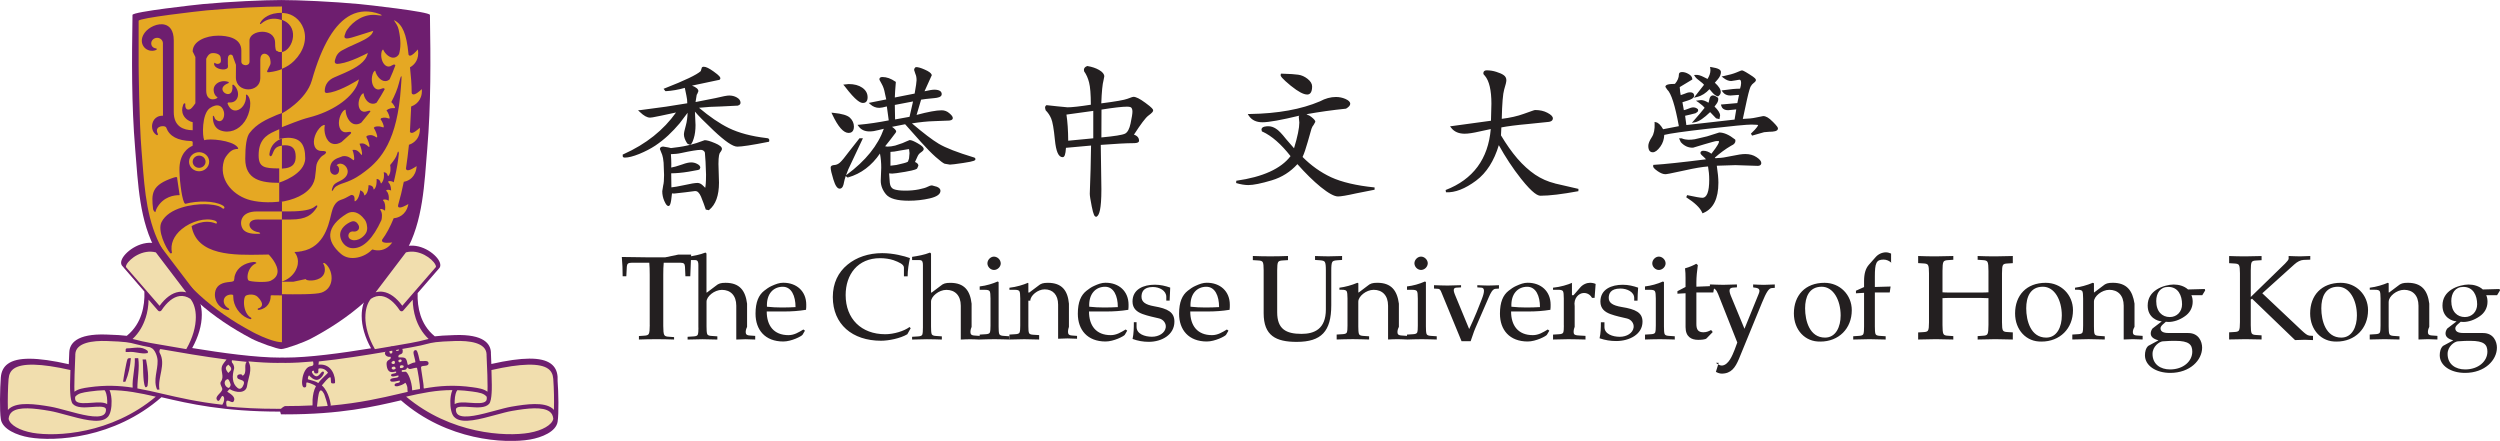
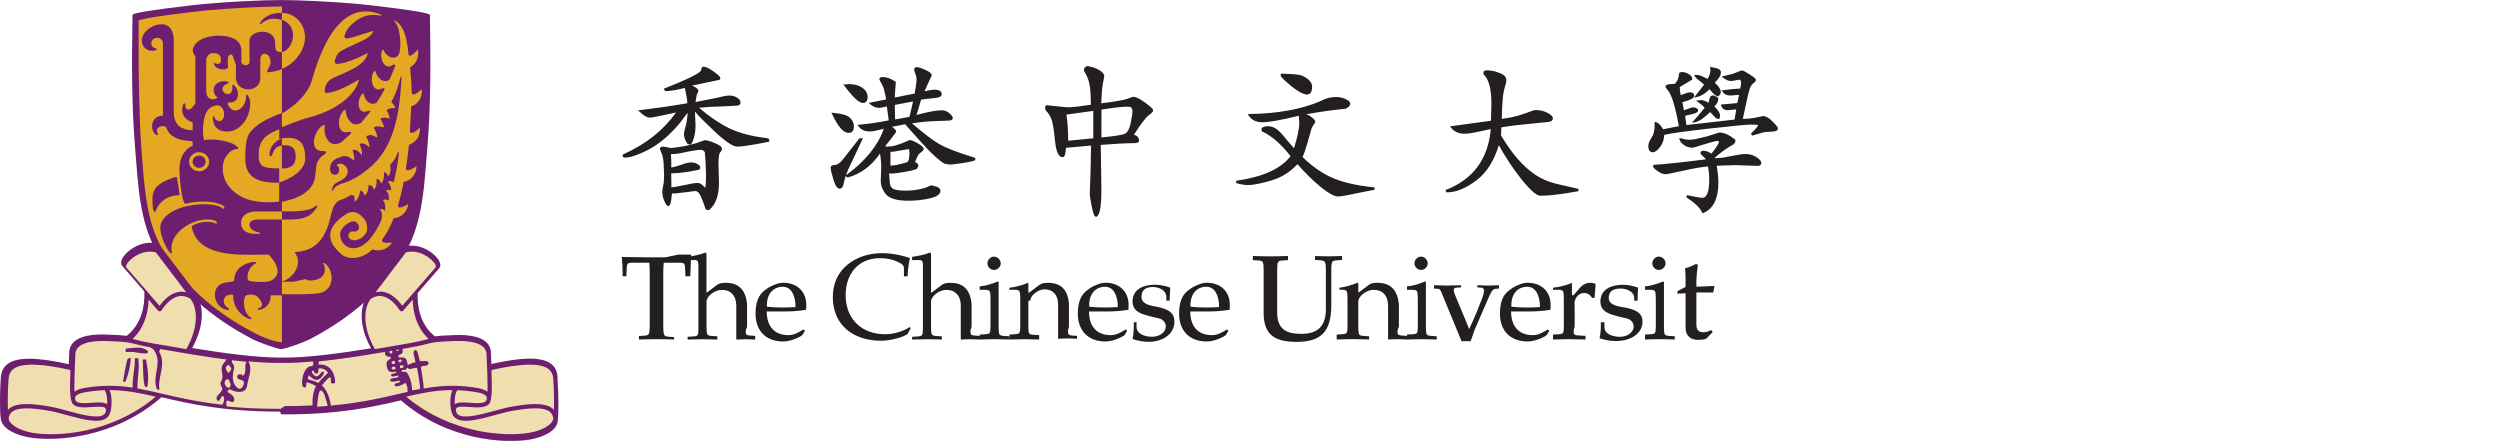
<svg xmlns="http://www.w3.org/2000/svg" id="Layer_2" viewBox="0 0 924.38 163.01">
  <g id="Layer_1-2">
    <path d="M284.31,51.4c-.18-.24-.51-.36-.98-.36-5.44-.64-10.11-1.87-13.83-3.68-3.48-1.7-7.2-4.27-11.04-7.51,2.67-.28,5.36-.44,8.04-.48l6.29-.31c.84-.24,1.02-.71,1.02-1.06,0-.81-.48-1.48-1.4-1.98-.83-.47-1.76-.7-2.79-.7-.78,0-2.43.31-5.05.95l-7.39,1.46.43-2.67s.25-.43.25-.43l.37-.92c0-.76-.79-1.43-2.36-2.05l9.68-2.05c.76,0,.8-.55.8-.66,0-.36-.2-.89-2.5-2.52-1.63-1.17-2.82-1.75-3.62-1.75-.12,0-.51,0-.72.29-.04.06-.32,1-.41,1.33-1.43,1.32-5.85,3.45-13.2,6.32l-.54.21.67.88h.23c2.21-.13,4.56-.53,6.95-1.22h0c.19.96.39,1.91.59,2.86.22.96.33,1.92.32,2.84h0s-7.9,1.26-7.9,1.26l-9.32,1.25-.98.07.7.67c1.44,1.39,2.67,2.06,3.76,2.06.29,0,1-.07,3.9-.69l5.68-1.21c-4.56,6.46-11.05,11.68-19.45,15.44l-.26.11v.58c0,.09.04.55.73.55,1.38,0,3.14-.45,5.4-1.36,2.2-.9,4.17-1.93,5.88-3.05,1.71-1.14,3.32-2.42,4.83-3.82,1.51-1.42,2.93-2.92,4.22-4.46l2.93-3.88c-.07,1.71-.26,3.29-.64,4.63-.5,1.76-.72,2.82-.72,3.36,0,.98.4,2.09,1.18,3.29l.04.07.16.1.15.1c.2.09.4.17.61.25.56,0,.98-.65,1.49-2.33.44-1.37.66-3.04.66-4.95l-.22-4.96c1.21,1.45,3.42,3.71,6.86,6.95,4.29,4.05,7.16,6.01,8.8,6.01s5.46-.57,11.47-1.77l.26-.05.07-.26c.03-.09.04-.18.04-.27,0-.16-.04-.32-.14-.45M264.27,52.89c-1.67-.71-2.89-1.06-3.71-1.06-.15.03-3.07,1.08-3.07,1.08-2.29.69-4.43,1.17-6.32,1.44l-3.07.4-1.05-.25-1.79-.3c-1.13,0-1.26.65-1.26.92.03.17.85,2.13.85,2.13.23.64.41,1.63.52,2.91l.17,4.56c0,1.77-.11,3.07-.33,3.87l-.34,2.11c0,1.23.25,2.45.74,3.57.61,1.37,1.04,1.9,1.54,1.9s.93-.44,1.32-4.67l.76.07,4.17-.47,3.59-.46c.5,0,.89.16,1.2.48.38.37.71.9,1,1.57l.99,2.54.79,2.27.23.03.88.19.16-.13c2.39-1.95,3.61-5.33,3.61-10.05l-.2-6.9c0-2.99.35-3.9.56-4.17.65-.85.73-1.2.73-1.43,0-.71-.82-1.38-2.66-2.16M260.76,69.45l-.68-.68c-.71-.75-1.44-1.13-2.16-1.13-.9,0-2.55.26-5.04.83-2.12.46-3.61.71-4.63.81l-.07-5.2c1.93-.01,4.07-.21,6.38-.59,3.92-.64,4-.74,4.14-.92-.04.04.24-.57.24-.57,0-.54-.39-1.02-1.18-1.41-.68-.36-1.42-.54-2.19-.54-.85,0-1.94.24-3.25.73l-2.51.8s-.98.23-1.62.37c.01-.42.03-.83.03-1.29,0-1.09-.06-2.34-.15-3.66,1.29-.03,2.59-.14,3.86-.43,3.56-.77,5.96-1.16,7.16-1.16.58,0,1,.2,1.35.62.14.16.2.37.21.58l.23,3.23.18,4.71c0,2.98-.17,4.28-.3,4.89M360.06,58.2c-6.05-1.83-10.39-3.52-12.94-5.03-2.38-1.42-5.74-3.99-9.93-7.55,2.83-.44,5.65-.77,8.34-.83l5.46-.21c1.09-.11,1.31-.56,1.31-.93,0-.49-.39-1.04-1.3-1.8-.77-.69-1.78-1.08-2.82-1.07-1.96,0-5.1.59-9.27,1.71l1.67-5.64,1.72-.25s3.16-.32,3.16-.32c1.18-.1,2.74-.36,2.74-1.46,0-.76-.48-1.66-2.75-1.66-.71,0-1.97.22-3.61.59l2.71-5.99-.07-.14c-.22-.62-1.04-1.22-2.57-1.89-1.43-.64-2.48-.93-3.17-.91h-.15s-.12.1-.12.1c-.39.33-.48.7-.48.95l.48,1.47c.29.59.43,1.38.43,2.34,0,.59-.24,2.29-.71,4.92-2.44.49-4.88.97-7.33,1.45l.12-2.41.26-3.36-.2-.11c-1.6-1.12-3.19-1.69-4.76-1.69-1.05,0-1.13.64-1.13.84,0,.15,0,.16.9,1.79.54.95.92,2.1,1.15,3.43l.49,2.22-6.48,1.29.66.58c.89.81,2.04,1.26,3.24,1.25.61,0,1.57-.2,2.8-.53l.7,5.16c-3.82.75-7.45,1.29-10.77,1.59l-.77.07.46.62c.88,1.2,2.22,1.81,3.98,1.81.99,0,2.11-.17,3.34-.51l1.95-.47c-2.15,6.12-6.74,11.86-13.77,17.03l-.21.15c.25-.72.52-1.42.81-2.13,0,0,5.43-11.54,5.43-11.54h-1.27s-3.77,4.8-3.77,4.8c-1.65,2.23-2.84,3.66-3.51,4.23-.62.52-1.26.8-1.87.84-.99.05-1.5.36-1.5.92,0,.82.32,2.26.99,4.41.73,2.37,1.46,3.43,2.37,3.43,1.16,0,1.45-1.68,1.54-2.23.13-.69.35-1.5.66-2.42l.73.54.2-.06c4.78-1.37,8.7-4.37,11.74-8.82.32,1.72.48,3.47.47,5.22l-.18,4.84c0,1.79.66,3.48,1.95,5.04,1.35,1.58,4.1,2.35,8.42,2.35,2.69,0,5.3-.29,7.75-.86,2.66-.63,3.96-1.55,3.96-2.82,0-.62-.44-1.12-1.32-1.48l-1.8-.5c-.49,0-1.08.19-1.74.55-.54.29-1.59.6-3.13.92-1.54.31-3.22.46-5,.46-1.91,0-3.35-.18-4.3-.55-.83-.35-1.31-1.11-1.44-2.34l-.26-3.49,1.14.08c.58,0,2.13-.21,4.75-.65,4.03-.7,4.32-1.07,4.49-1.27l.44-1.01c0-.74-.71-1.14-1.25-1.36l1.01-2.2c.25-.53.64-.99,1.13-1.31.78-.54,1.08-.9,1.08-1.27,0-.63-.7-1.28-2.21-2.13-1.43-.82-2.37-1.2-2.99-1.2-.18.03-2.61,1.12-2.61,1.12l-2.73.92c-1.02.26-2.01.39-2.91.39l-.81-.13,1.97-2.48c2.11-2.69,2.11-2.79,2.11-2.99,0-.36-.32-.84-1.53-1.72l4.84-.96,5.84,6.55c2.07,2.31,3.85,4.12,5.45,5.55,1.65,1.45,2.74,2.27,3.31,2.5.65.11,1.3.22,1.96.33.61,0,2.24-.21,4.99-.62,4.24-.64,4.44-.94,4.44-1.43,0-.2-.09-.47-.55-.62M313.55,65.44c.13-.1.24-.21.37-.31.03,0,.07-.02.11-.03h.01s-.49.35-.49.35ZM329.25,56.16c.79,0,1.9-.16,3.38-.47l3.31-.55c.13,0,.19.03.21.18,0,.03.14,1.31.14,1.31l-.17,1.95-.39,1.16s-.23.27-1.58.61l-2.66.64-2.24.28v-5.11h0ZM330.96,44.16c-.04-1.79-.07-3.57-.1-5.36l6.74-1.29-1.3,5.68-5.33.97M319.08,38.07c.65,0,1.72-.27,1.72-2.08,0-1.47-.67-2.67-2-3.58-1.27-.88-2.95-1.33-4.99-1.33l-2.01.21.52.6c4.21,5.55,5.88,6.18,6.75,6.18M313.79,49.15c.72,0,1.95-.3,1.95-2.33,0-1.25-.49-2.35-1.45-3.27-.93-.91-2.93-1.51-6.1-1.82l-.77-.07.33.68c2.16,4.58,4.14,6.81,6.04,6.81M423.39,37.94c-1.94-1.43-3.35-2.14-4.3-2.14-.17,0-.48.06-2.23.73-1.11.44-4.39,1.01-9.66,1.69.15-4.23.44-7.13.84-8.58l.27-1.38c0-.86-.63-1.64-1.94-2.4-1.18-.68-2.61-1.16-4.24-1.43l-.11-.02-.11.04c-.93.36-1.13.95-1.13,1.38l.07.54c.84,1.18,1.43,2.52,1.84,4.14.42,1.59.64,4.37.65,8.21-4.1.64-7.02.96-8.6.96l-3.82-.37-3.99-.43-.08.08c-.21.13-.44.39-.44.92l.22.9c.87.87,1.56,1.9,2.04,3.03.53,1.21.98,3.84,1.37,7.83.43,4.42,1.34,6.48,2.87,6.48.73,0,1.07-.98,1.23-3.46l9.28-.84-.17,8.71-.3,9.11c0,.72.23,2.23.71,4.63.65,3.27,1.06,3.87,1.63,3.87h.16l.27-.21c.66-.59,1.52-2.27,1.52-9.95l-.23-16.4c5.5-.42,9.52-.64,11.92-.64.72,0,2.24,0,2.24-.9,0-.8-.41-1.77-1.89-2.25,2.51-3.89,4.31-6.27,5.29-7,1.51-1.11,1.81-1.57,1.81-1.96,0-.36-.23-.89-3-2.9M418.72,41.32c0,.72-.23,2.18-.69,4.33-.42,2.02-1.11,3.29-2.05,3.77-.97.48-3.94.95-8.74,1.4l.04-10.3c4.46-.71,7.65-1.08,9.44-1.08,1.13,0,1.5.25,1.61.41.26.31.39.79.39,1.47M404.24,41.16v9.98l-9.27.89c-.02-3.75-.24-6.99-.65-9.66l9.92-1.37M477.42,31.81c2.62,2.11,4.56,3.14,5.93,3.14.83,0,1.81-.52,1.81-2.98,0-.99-.57-1.94-1.69-2.82-1.08-.85-2.24-1.37-3.47-1.53-1.14-.18-3.08-.3-5.92-.38h-.45s-.12.5-.12.5c0,.42.31,1.12,3.9,4.08M508.24,69.3c-6.69-.67-12.09-1.94-16.08-3.77-3.86-1.81-7.4-4.33-10.53-7.49.6-1.32,1.23-3.15,1.9-5.55l1.4-4.89c.22-.63.49-1.1.77-1.39l.65-1.16c0-.46-.43-.98-1.48-1.81-.58-.46-1.2-.71-1.81-1.01,4.62-.83,9.51-1.53,14.64-2.05,1.1-.66,1.55-1.23,1.55-1.8,0-.69-.59-1.28-1.8-1.81-1.09-.47-2.26-.71-3.48-.71-1.96,0-3.94.54-5.89,1.6-6.89,2.95-15.62,4.54-25.94,4.69h-.8s.45.68.45.68c1.07,1.58,2.75,2.38,4.99,2.38,2.37,0,6.98-.83,13.64-2.44-.05.15-.2.23-.2.4,0,.04.21,2.13.21,2.13,0,2.04-.67,5.28-1.96,9.52l-2.95-3.4c-1.59-2.03-2.81-3.29-3.75-3.85-.91-.59-1.84-.89-2.74-.89-.64,0-2.6,0-2.6,1.26l.19.72h.16c3.43,1.56,6.92,4.63,10.4,9.07-3.52,4.64-10.24,7.71-20.06,9.1l-.06.85c1.64.49,3.15.75,4.52.75,1.85,0,4.76-.59,8.64-1.75,3.77-1.12,6.95-3.17,9.5-5.99,2.98,3.37,5.89,6.23,8.62,8.46,2.92,2.35,5.02,3.49,6.4,3.49,1.06,0,3.27-.37,6.74-1.15l6.78-1.34v-.87ZM574.91,67.8c-2.55-.62-5.01-1.7-7.29-3.22-2.27-1.54-4.49-3.56-6.59-5.98-2.06-2.4-4.09-5.29-6.04-8.55l.14-2.94c2.31-.44,5.55-.87,9.81-1.25l7.78-.8c1.27-.21,1.46-.89,1.46-1.28,0-.7-.65-1.36-2.02-2.08-1.25-.67-2.77-1.02-4.52-1.02-.14,0-.4,0-4.21,1.41-2.3.85-5.06,1.46-8.15,1.85.12-5.58.42-9.25.89-10.83.55-1.77.81-2.86.81-3.43.02-.77-.36-1.49-1.01-1.91-.55-.41-1.46-.82-2.69-1.2-1.17-.38-2.39-.57-3.61-.57-.74,0-1.2.4-1.2,1.07,0,.34.2.65.58.96,1.58,1.86,2.4,5.34,2.4,10.29l-.16,6.32-15.13,2.07.46.6c1.11,1.42,2.78,2.13,4.96,2.13,1.28,0,3.13-.28,5.49-.83l4.14-.89c-.93,11.02-6.52,18.62-16.69,22.54l.14.84c3.33.16,7.07-1.29,11.14-4.32,3.85-2.88,6.65-7.32,8.39-13.11,2.42,4.37,5.16,8.56,8.22,12.42,4.48,5.63,6.27,6.28,7.22,6.28,3.23,0,7.92-.56,13.98-1.68l.02-.85-8.75-2.02ZM628.62,30.05c.7.5,1.16.92,1.45,1.3l-3.75,4.79,1.22-.3c1.73-.43,3.23-1.43,4.54-2.86l.92,1.06c.7.85,1.36,1.34,2.03,1.55l.2.07.18-.14c.56-.41.85-.92.85-1.49,0-1.01-.77-2.15-2.2-3.44l1.06-1.22c.79-.9,1.2-1.82,1.2-2.72s-1.07-1.44-3.44-1.81l-.59-.09.09.58c.04.22.05.44.05.66,0,1.02-.38,2.1-1.07,3.2l-1.51-.75c-1.04-.54-1.96-.79-2.74-.75l-.74.04.4.63c.3.45.89,1,1.83,1.67M625.55,45.42l1.22-.22c1.48-.3,3.32-1.58,5.55-3.75l2.22,2.31,1.24.28.05-.36.18-.95c0-.92-.73-2.03-2.07-3.33.23-.3.66-.88.66-.88.48-.61.73-1.23.73-1.84,0-.1-.01-.2-.03-.3l-.02-.18-.15-.12c-.75-.55-1.34-.8-1.8-.8s-1.1.28-1.33,1.64c-.11.62-.21.9-.3,1.07-1.01-.63-1.93-.99-2.74-.99l-1.88.24.96.63c1.09.78,1.82,1.44,2.25,2l-1.7,2.07-3.03,3.49ZM655.42,44.96c-1.33-1.38-2.46-2.04-3.48-2.04l-2.68.54c-1.25.29-2.92.45-4.85.51l1.55-7.2c.73-3.25,1.15-4.41,1.36-4.8.31-.56.68-.98,1.07-1.25.6-.45.86-.78.86-1.12s-.18-.76-2.4-2.13c-2.09-1.33-2.53-1.44-2.78-1.44-.13,0-.26,0-2.04.77-1.07.45-2.61.89-4.54,1.29l-.93.19.75.57c.95.74,1.9,1.11,2.81,1.11l1.6-.25,1.38-.24c.23,0,.68,0,.68,1.21,0,.63-.16,1.35-.39,2.1-1.53,0-3.58.18-6.11.56l-.72.1.43.59c.63.86,1.58,1.29,2.81,1.29l2.93-.23c.09.02.18.03.27.03l-.62,2.99-6.07.54.15.52c.21.72.83,1.57,2.52,1.57l1.9-.18s.63-.07,1.1-.12l-.62,3.77-17.83,2.02-.46-3.43,1.79-.41,2.08-.53.24-.17.23-.15c.31-.18.48-.45.48-.75,0-.12-.03-.24-.08-.36l-.05-.1-.09-.06c-.47-.38-1-.57-1.59-.57-.49,0-1.19.2-2.1.6-.7.28-1.08.37-1.38.43l-.52-2.93,2.03-.65c.99-.32,2.31-.85,2.31-1.79,0-.37-.15-1.23-1.52-1.23-.61,0-1.35.21-2.26.63l-1.2.41-.21-1.25-.15-1.72,4.66-2.81-.02-.27c-.06-.7-.54-1.3-1.43-1.79-.79-.46-1.57-.69-2.29-.69-1.11,0-1.22.59-1.22.84,0,1.24-.51,2.42-1.47,3.53-2.51.01-3.53.33-3.53,1.12l.67,1c1.48,1.34,2.94,5.91,4.31,13.52l-5.82,1.13c-.87-1.5-1.73-2.39-2.62-2.58l-.55-.12.03.56c.09,2.18-.26,3.89-1.04,5.07-.89,1.35-1.3,2.42-1.3,3.26,0,2.03,1.02,2.34,1.63,2.34.88,0,1.8-.69,2.84-2.12.91-1.25,1.36-2.72,1.43-4.31,2-.52,7.35-1.28,16.06-2.27,9.03-1.03,14.46-1.55,16.17-1.55l2.09.09c.13.03.26.05.39.08-.02.13-.21.89-2.66,3.18l.42.74,4.45-1.27s1.93-.16,1.93-.16c1.48,0,3.19-.14,3.19-1.22,0-.3-.15-.72-1.97-2.56M649.43,58.08c-1.13-.75-2.5-1.13-4.11-1.13-1.13,0-2.8.24-5.1.74-2.2.48-3.81.72-4.8.72-.04,0-1.03.09-1.03.09-.15,0-.25-.07-.34-.2,1.92-1.7,3.94-3.2,6.02-4.41,1.27-.52,1.6-1.22,1.6-1.79,0-.1,0-.22-.03-.31l-.03-.15-.11-.1c-2.13-1.69-4.08-2.55-5.81-2.55-.13.02-4.47,1.42-4.47,1.42l-4.59,1.08c-1.56.24-3.18.36-4.81-.33h-.99l.65,1.4c1.27,1.42,2.79,2.11,4.53,2.05.11-.02,8.33-2.58,8.69-2.45h.72c.12-.25.16.12.16.34,0,.25-.33,1.23-2.78,4.34-.93-.68-1.91-1.09-2.94-1.09s-1.11.57-1.11.82c0,.29.19.59,1.21,1.47.41.36.66.65.82.87-8.96,1.13-15.4,1.81-19.07,2.03l-.4.02-.06.49c0,.35.2.81,1.68,1.85,1.09.74,2.01,1.11,2.83,1.11.38,0,1.53-.15,7.09-1.39,3.85-.87,6.72-1.33,8.7-1.47.28,1.55.44,3.17.44,4.9,0,4.43-.85,6.68-2.56,6.68-.75,0-2.64-.34-5.61-.98l-.33.79c3.11,1.99,5.08,3.86,5.84,5.56l.18.38.39-.17c3.63-1.55,5.48-5.3,5.48-11.14,0-1.67-.21-3.8-.59-6.29l6.89-.22,8.22.27c1.21,0,1.34-.73,1.34-1.05,0-.68-.59-1.41-1.81-2.2M240.25,120.16c0,1.67-.09,2.81-.37,3.3-.24.43-.73.61-1.7.66l-1.94.13v1.29c2.19-.08,4.37-.13,6.56-.12,2.04,0,4.13.03,6.44.12v-.89l-1.93-.14c-.97-.04-1.46-.23-1.7-.67-.28-.49-.37-1.65-.37-3.35v-18.88c0-1.69.04-3.12.17-4.46h6.25c1.21,0,1.53.4,1.61,1.48l.16,3.52h1.8l.32-8h-4.8l-4.8,1h-6.46c-3.19,0-6.39-.13-9.58-.13.23,2.31.31,4.75.31,7.13h1.36l.18-3.52c.09-1.08.45-1.48,1.79-1.48h6.52c.12,1.32.16,2.73.16,4.4v18.6h0Z" fill="#231f20" fill-rule="evenodd" />
    <path d="M258.25,121.16c0,1.21-.05,2.1-.25,2.6-.19.4-.72.59-1.56.63l-2.2.14v1.02l5.5-.12,5.5.12v-1.19l-2.2-.15c-.82-.04-1.36-.24-1.55-.68-.2-.53-.25-1.51-.25-2.82v-9.19c0-1.89,2.87-4.34,5.69-4.34,3.14,0,5.31,2.03,5.31,5.86v12.51l3.45-.12,3.55.12v-1.35l-1.97-.14c-.75-.04-1.24-.22-1.43-.62-.18-.49-.22-1.38.39-2.58v-8.57c-.61-4.83-2.74-7.72-7.95-7.72-1.78,0-2.62.27-3.6,1.11l-3.29,2.48h-.17v-14.43l-.38-.35c-2.12.85-4.37,1.23-6.62,1.58v1.2h2.78c1.07,0,1.22.8,1.22,1.83v23.17h0ZM289.44,106.03c3.2,0,4.71,3.38,4.71,7.52-3.2.18-6.93.26-10.57-.14-.23-4.84,2.44-7.38,5.86-7.38M289.67,104.54c-1.52,0-2.8.49-4.36,1.2-.98.43-1.91,1.1-2.76,1.77-2.03,1.6-3.19,4.18-3.19,8.49,0,5.99,3.55,10.27,10.26,10.27,3.03,0,6.8-1.96,7.12-2.49l.89-1.51-.58-.44c-1.69,1.02-3.37,2.09-5.51,2.09-5.47,0-8.04-3.56-8.04-8.75h6.48c2.68,0,5.39-.18,8.05-.62.09-.62.09-1.25.09-1.87,0-5.02-3.6-8.13-8.44-8.13M336.72,121.36l-.4-.45c-2.05,1.52-5.82,2.67-9.02,2.67-8.8,0-14.62-5.68-14.62-14.48,0-7.55,4.4-13.64,12.75-13.64,1.65,0,3.56.26,4.98.75,2.04.76,3.82,1.52,3.82,2.76v3.2h1.37c0-2.31.4-4.67.85-6.75-2.14-.76-6.13-1.82-10.27-1.82-4.97,0-9.5,1.5-12.83,4.27-3.42,2.8-5.42,6.83-5.42,11.95,0,10.08,7.2,16.17,17.86,16.17,2.71,0,7.11-.85,9.69-2.4l1.24-2.21ZM341.25,121.16c0,1.21-.05,2.1-.24,2.6-.2.4-.74.59-1.56.63l-2.2.14v1.02l5.5-.12c2.17,0,3.95.08,5.5.12v-1.18l-2.19-.15c-.83-.04-1.37-.25-1.57-.68-.19-.54-.24-1.51-.24-2.83v-9.19c0-1.9,2.86-4.34,5.68-4.34,3.14,0,5.32,2.03,5.32,5.87v12.51c.99-.04,2.24-.12,3.46-.12s2.46.08,3.54.12v-1.35l-1.89-.14c-.76-.04-1.24-.22-1.42-.62-.18-.49-.22-1.38.31-2.58v-8.57c-.54-4.83-2.67-7.72-7.87-7.72-1.78,0-2.62.27-3.59,1.11l-3.29,2.48h-.25v-14.43l-.38-.35c-2.12.85-4.37,1.23-6.62,1.58v1.2h2.78c1.08,0,1.22.8,1.22,1.83v23.17h0ZM369.24,104.27l-.38-.18c-1.57.71-4.12,1.55-6.62,1.82v1.25h1.88c1.01,0,1.49.13,1.79.49.24.35.33,1.33.33,2.75v9.98c0,1.2-.05,2.09-.24,2.58-.18.4-.72.58-1.54.62l-2.22.14v1.82c1.59-.04,3.35-.12,5.5-.12s3.91.09,5.5.12v-1.2l-2.22-.15c-.81-.05-1.35-.24-1.54-.68-.2-.53-.24-1.49-.24-2.79v-16.45ZM367.54,94.88c-1.29,0-2.44,1.2-2.44,2.49s1.15,2.45,2.44,2.45,2.49-1.16,2.49-2.45c-.06-1.35-1.14-2.42-2.49-2.49" fill="#231f20" fill-rule="evenodd" />
    <path d="M380.96,111.16c0-1.81,2.68-4.17,5.31-4.17,2.94,0,4.97,1.95,4.97,5.64v12.62l3.45-.12,3.55.12v-1.05l-1.79-.14c-.75-.04-1.24-.22-1.42-.62-.18-.49-.23-1.37.21-2.58v-8.57c-.44-4.83-2.57-7.72-7.77-7.72-1.78,0-2.62.27-3.59,1.11l-3.3,2.48h-.34v-3.41l-.15-.18c-1.64.71-4.3,1.55-6.85,1.82v.76h1.86c1.02,0,1.51.13,1.8.49.25.35.34,1.33.34,2.75v9.98c0,1.2-.05,2.09-.25,2.58-.19.4-.73.58-1.56.62l-2.2.14v1.83l5.5-.12,5.5.12v-1.63l-2.19-.14c-.83-.04-1.36-.22-1.55-.62-.21-.49-.25-1.37-.25-2.58v-9.41h.72ZM408.61,106.03c3.2,0,4.71,3.38,4.71,7.52-3.2.18-6.93.26-10.58-.14-.22-4.84,2.45-7.38,5.86-7.38M408.84,104.54c-1.52,0-2.8.49-4.35,1.2-.98.43-1.92,1.1-2.76,1.77-2.04,1.6-3.2,4.18-3.2,8.49,0,5.99,3.56,10.27,10.26,10.27,3.02,0,6.8-1.96,7.11-2.49l.89-1.51-.57-.44c-1.7,1.02-3.38,2.09-5.52,2.09-5.46,0-8.04-3.56-8.04-8.75h6.49c2.67,0,5.37-.18,8.05-.62.09-.62.09-1.25.09-1.87,0-5.02-3.59-8.13-8.44-8.13M419.24,119.15c0,2.09-.04,4.22-.47,6.18,1.93.71,3.96,1.07,6,1.06,4.76,0,9.47-2.58,9.47-7.47,0-3.47-2.4-4.8-7.5-5.68-3.26-.58-4.67-1.61-4.67-3.52,0-1.51.56-3.6,4.2-3.6,2.44,0,4.97,1.34,4.97,3.64v1.38h1.23l.22-4.8c-1.71-.6-3.61-1.07-5.68-1.07-4.13,0-8.26,1.62-8.26,6.22,0,2.59,1.63,3.86,3.74,4.63,1.98.72,4.23,1.18,6.1,1.62,1.53.36,2.66,1.79,2.45,3.34-.29,2.05-2.53,3.43-5.11,3.43s-5.68-.99-5.68-3.62v-1.75h-1,0ZM446.05,106.03c3.21,0,4.71,3.38,4.71,7.52-3.2.18-6.93.26-10.57-.14-.22-4.84,2.45-7.38,5.86-7.38M446.28,104.54c-1.52,0-2.8.49-4.35,1.2-.98.43-1.91,1.1-2.76,1.77-2.04,1.6-3.2,4.18-3.2,8.49,0,5.99,3.55,10.27,10.26,10.27,3.03,0,6.8-1.96,7.11-2.49l.88-1.51-.57-.44c-1.69,1.02-3.37,2.09-5.51,2.09-5.46,0-8.04-3.56-8.04-8.75h6.49c2.67,0,5.37-.18,8.05-.62.09-.62.09-1.25.09-1.87,0-5.02-3.6-8.13-8.45-8.13M467.24,115.83c0,8.27,4.52,10.58,12.21,10.58,9.14,0,12.79-3.89,12.79-13.56v-12.82c0-1.6.08-2.69.38-3.16.26-.41.75-.55,1.77-.63l1.85-.13v-1.45l-5.09.12c-1.53,0-3.21-.08-4.91-.12v1.45l1.86.13c1.01.09,1.51.22,1.76.63.3.47.38,1.56.38,3.16v14.39c0,7.25-4.27,9.03-9,9.03-5.76,0-9-1.79-9-7.98v-15.52c0-1.54.08-2.59.36-3.04.25-.4.73-.56,1.7-.61l1.94-.12v-1.53c-2.14.08-4.29.13-6.44.13-2.17,0-4.26-.04-6.56-.13v1.53l1.94.12c.97.04,1.45.21,1.7.6.28.45.36,1.5.36,3.03v15.88ZM502.24,111.5c0-1.89,2.86-4.34,5.68-4.34,3.15,0,5.32,2.03,5.32,5.87v12.5c1-.04,2.25-.12,3.46-.12s2.46.09,3.54.12v-1.34l-2-.14c-.75-.04-1.24-.22-1.42-.62-.17-.49-.22-1.37.42-2.58v-8.57c-.64-4.83-2.78-7.72-7.97-7.72-1.78,0-2.62.27-3.6,1.11l-3.28,2.48h-.14v-3.41l-.35-.18c-2.21.93-4.54,1.55-6.65,1.82v.76h.85c1.03,0,1.51.13,1.8.49.24.35.34,1.33.34,2.75v9.98c0,1.2-.05,2.09-.25,2.58-.19.4-.73.58-1.56.62l-2.2.14v1.83c1.7-.04,3.63-.13,6-.13s4.31.1,6,.13v-1.18l-2.2-.15c-.83-.05-1.36-.25-1.55-.69-.19-.54-.25-1.51-.25-2.83v-9.19ZM527.24,104.27l-.38-.18c-2.11.93-4.34,1.55-6.62,1.82v1.25h1.88c1.01,0,1.5.13,1.78.49.25.35.34,1.33.34,2.75v9.98c0,1.2-.04,2.09-.24,2.58-.19.4-.73.58-1.55.62l-2.21.14v1.82c1.59-.04,3.34-.12,5.51-.12s3.91.09,5.49.12v-1.2l-2.22-.15c-.82-.05-1.35-.24-1.54-.68-.2-.53-.25-1.49-.25-2.8v-16.45ZM525.43,94.88c-1.29,0-2.45,1.2-2.45,2.49.05,1.33,1.12,2.4,2.45,2.45,1.34-.04,2.43-1.11,2.49-2.45,0-1.29-1.19-2.49-2.49-2.49M550.54,109.77c.59-1.34,1.32-2.89,2.38-2.98l1.32-.09v-1.25c-1.32.04-2.68.13-4,.13s-2.69-.09-4-.13v.81l1.4.09c1.33.03,1.42,1.33.21,4.39l-1.87,4.71c-.84,2.09-1.82,4.18-2.75,6.22l-5.29-12.79c-.75-1.87-.45-2.5.72-2.53l1.57-.09v-.81l-4.98.13c-1.67,0-3.35-.09-5.02-.13v1.25l1.46.09c.82.03,1.08.84,1.34,1.46l7.38,17.91h3.36c.6-1.51,1.03-3.21,1.75-4.84l5.02-11.55ZM564.7,106.03c3.2,0,4.71,3.38,4.71,7.52-3.2.18-6.93.26-10.57-.14-.22-4.84,2.45-7.38,5.86-7.38M564.93,104.54c-1.52,0-2.79.49-4.36,1.2-.98.43-1.92,1.1-2.76,1.77-2.05,1.6-3.2,4.18-3.2,8.49,0,5.99,3.55,10.27,10.27,10.27,3.02,0,6.79-1.96,7.1-2.49l.89-1.51-.58-.44c-1.69,1.02-3.37,2.09-5.52,2.09-5.47,0-8.04-3.56-8.04-8.75h6.48c2.67,0,5.38-.18,8.05-.62.09-.62.09-1.25.09-1.87,0-5.02-3.6-8.13-8.44-8.13M578.24,120.38c0,1.2-.04,2.09-.24,2.58-.19.4-.72.58-1.54.62l-2.22.14v1.82l5.63-.12c2.21,0,4.02.08,6.37.12v-1.35l-2.41-.14c-1.02-.04-1.69-.22-1.86-.62-.17-.49-.22-1.38.27-2.58v-7.63c-.49-2.84,1.46-4.89,3.41-4.89,1.61,0,2.53.98,3.02,1.82h.93l.39-5.15c-.35-.22-1.28-.44-2.04-.44-1.15,0-2.67.53-3.73,1.82l-2.4,2.77h-.59v-4.42l.1-.17c-1.64.71-4.31,1.55-7.1,1.82v.77h1.87c1.02,0,1.5.14,1.79.49.24.35.33,1.33.33,2.74v9.99ZM591.93,119.16c0,2-.05,4.05-.49,5.92,2.16.72,4.05,1.02,6.16,1.02,4.88,0,9.72-2.47,9.72-7.15,0-3.33-2.46-4.6-7.7-5.44-3.34-.56-4.79-1.54-4.79-3.37,0-1.45.57-3.45,4.31-3.45,2.52,0,5.11,1.28,5.11,3.49v.98h1.23c.04-1.7.08-3.28.22-4.8-1.72-.6-3.6-1.07-5.68-1.07-4.13,0-8.27,1.62-8.27,6.22,0,2.59,1.63,3.86,3.73,4.63,1.97.72,4.23,1.18,6.1,1.62,1.53.36,2.67,1.78,2.45,3.34-.28,2.05-2.53,3.43-5.11,3.43s-5.67-.99-5.67-3.62v-1.75h-1.32,0ZM615.24,104.27l-.38-.18c-2.11.93-4.35,1.55-6.62,1.82v1.25h1.88c1,0,1.49.13,1.77.49.25.35.35,1.33.35,2.75v9.98c0,1.2-.05,2.09-.24,2.58-.19.4-.72.58-1.54.62l-2.21.14v1.82c1.58-.04,3.34-.12,5.5-.12s3.92.09,5.5.12v-1.2l-2.21-.15c-.83-.05-1.35-.24-1.55-.68-.19-.53-.24-1.49-.24-2.8v-16.45ZM613.37,94.88c-1.29,0-2.44,1.2-2.44,2.49s1.15,2.45,2.44,2.45,2.49-1.16,2.49-2.45-1.21-2.49-2.49-2.49M623.24,108.43v12.52c0,3.6,2.15,4.71,4.66,4.71,1,0,2.67-.09,3.1-.54l2.29-2.35-.61-.75c-.67.35-1.58.84-2.82.84-2,0-2.62-1.02-2.62-3.07v-11.64h6.25l.43-2.41-6.68.27v-1.68c0-1.86.25-4.35.54-6.31l-.59-.49c-.83.49-2.39,1.2-4.15,1.69.15,1.2.19,2.35.19,3.51v3.38l-3,1.56v.93l3-.17Z" fill="#231f20" fill-rule="evenodd" />
-     <path d="M645.03,121.58l-5.11-12.36c-.94-2.4-.18-2.84,1.07-2.89l1.25-.09v-1.07l-4.99.14c-1.68,0-3.32-.09-5.01-.14v1.25l.78.09c.94.09,1.56.49,2.24,2.18l7.11,17.95-1,2.71c-.82,2.04-2.2,5.64-4.69,5.82-.6.04-1.68-.48-2.2-1.02h1l-1.02,3.34c.47.3,1.4.66,2.12.66,3.53,0,5.04-2.23,6.4-5.46l8.53-20.79c1.6-3.92,2.53-5.29,3.54-5.38l1.18-.09v-1.25l-4.01.14c-1.34,0-2.64-.09-3.99-.14v1.07l.48.09c1.59.14,2.27.63,1.59,2.27l-5.28,12.97ZM673.07,126.3c6.8,0,11.63-4.8,11.63-11.6,0-5.69-4.39-10.13-10.08-10.13-7.15,0-11.33,4.66-11.33,11.32,0,6.13,4.18,10.57,9.78,10.4M673.6,106.02c4.26,0,6.98,4.9,6.98,10.63,0,4.13-1.73,8.18-5.77,8.18-5.69,0-7.37-6.17-7.37-10.84,0-4.14,1.46-7.97,6.17-7.97M699.24,93.76c-.6-.25-1.28-.46-1.92-.46-1.47.02-2.86.68-3.82,1.79l-2.48,2.8c-1.23,1.4-1.78,3.32-1.78,6.12v2.13l-3,1.35v.96l3-.18v12.44c0,1.31-.05,2.26-.25,2.79-.19.44-.71.63-1.54.68l-2.22.15v1.21l6-.13,6,.13v-1.21l-2.22-.15c-.82-.05-1.35-.24-1.54-.68-.19-.53-.24-1.49-.24-2.8v-12.55h5.5l.32-2.21-5.82.17v-3.78c0-5.06.48-6.35,3.24-6.35,1.12,0,2.14.49,2.93,1.24l-.17-.26v-3.21ZM740.24,101.04c0-1.53.08-2.58.36-3.02.24-.4.73-.56,1.7-.6l1.94-.12v-2.64l-6.44.13c-2.17,0-4.26-.04-6.56-.13v1.39l1.94.13c.97.05,1.46.23,1.7.67.27.49.36,1.64.36,3.33v7.9c-.49.05-1.58.09-3.35.09h-10.3c-1.78,0-2.87-.03-3.35-.09v-7.9c0-1.68.08-2.84.36-3.33.25-.44.73-.62,1.7-.67l1.94-.13v-1.39l-6.44.13c-2.17,0-4.26-.04-6.56-.13v2.62l1.94.12c.97.04,1.46.21,1.7.61.29.45.37,1.49.37,3.03v18.13c0,1.53-.08,2.58-.37,3.03-.24.4-.72.56-1.7.6l-1.94.12v2.62l6.56-.13,6.44.13v-1.26l-1.94-.14c-.97-.04-1.45-.22-1.7-.66-.28-.49-.36-1.64-.36-3.33v-9.9c.48-.04,1.58-.1,3.35-.1h10.3l3.35.1v9.9c0,1.68-.09,2.84-.36,3.33-.24.44-.73.62-1.7.66l-1.94.14v1.26l6.56-.13,6.44.13v-2.64l-1.94-.12c-.96-.04-1.45-.2-1.7-.6-.28-.44-.36-1.49-.36-3.02v-18.11ZM754.84,126.3c6.8,0,11.65-4.8,11.65-11.6,0-5.69-4.4-10.13-10.08-10.13-7.15,0-11.33,4.66-11.33,11.32,0,6.13,4.18,10.57,9.77,10.4M755.38,106.02c4.27,0,6.98,4.9,6.98,10.63,0,4.13-1.73,8.18-5.78,8.18-5.68,0-7.38-6.17-7.38-10.84,0-4.14,1.47-7.97,6.18-7.97M774.24,111.5c0-1.89,2.86-4.34,5.69-4.34,3.14,0,5.31,2.03,5.31,5.87v12.5l3.45-.12,3.55.12v-1.34l-2.08-.14c-.75-.04-1.24-.22-1.42-.62-.18-.49-.23-1.37.5-2.58v-8.57c-.73-4.83-2.85-7.72-8.05-7.72-1.78,0-2.63.27-3.6,1.11l-3.29,2.48h-.06v-3.41l-.43-.18c-2.21.93-4.55,1.55-6.57,1.82v.76h.86c1.03,0,1.52.13,1.81.49.24.35.33,1.33.33,2.75v9.98c0,1.2-.04,2.09-.24,2.58-.2.4-.74.58-1.56.62l-2.2.14v1.83l6.01-.13,5.99.13v-1.19l-2.2-.15c-.82-.05-1.37-.24-1.56-.69-.2-.53-.24-1.51-.24-2.83v-9.19ZM814.29,109.16l1.08-1.78-.17-.52-6.18.17c-1.39-1.27-3.39-1.83-5.29-1.83-1.66,0-4.31.56-6.32,1.87-1.95,1.26-3.3,3.13-3.3,5.91,0,4.53,3.74,5.79,5.13,5.82v.09l-3.35,2.57c-.38.52-.65,1.18-.65,1.82,0,1.26.96,2.05,2.87,2.56l-3.79,2.05c-.91.82-1.22,2.21-1.22,3.47,0,3.87,4.1,6.52,9.35,6.52,7.35,0,11.79-4.74,11.79-9.35,0-2.17-1.22-5.39-5.13-5.39h-6.95c-1.31,0-3.31-.09-3.31-1.74,0-.96,1.39-1.83,1.99-2.43l.91.08c2,0,4.18-.74,6.08-2.09,1.74-1.17,2.92-3.04,2.92-5.39,0-.83-.13-1.66-.48-2.43h4,0ZM806.82,112.52c0,2.71-1.9,4.71-4.53,4.71-2.83,0-5.02-2-5.02-5.91,0-2.93,1.47-5.24,4.44-5.24,3.69,0,5.11,3.19,5.11,6.44M802.38,136.6c-3.55,0-6.48-1.91-6.48-5.73,0-2.8,2.49-4.52,3.73-4.66,2-.18,3.56-.18,4.71-.18,5.02,0,6.26,1.37,6.26,4,0,3.55-3.33,6.57-8.22,6.57M832.24,110.75l.46-.31,15.9,15.31,3.62-.12,3.02.12v-1.56l-1.33-.09c-.8-.08-1.64-.8-2.75-1.82l-14.67-13.84,11.82-10.65c1.11-1.02,2.32-1.64,3.47-1.69l2.45-.09v-1.35l-3.79.13c-1.37,0-2.7-.09-4.21-.13v1.03c0,.32-.64,1.1-1.33,1.79l-12.67,12.33v-9.87c0-1.53.09-2.58.36-3.02.25-.4.74-.56,1.69-.6l1.95-.12v-1.53l-5.94.12c-2.02,0-4.04-.04-6.06-.12v2.64l1.94.12c.97.04,1.46.21,1.69.6.28.45.37,1.49.37,3.02v18.09c0,1.53-.09,2.57-.37,3.02-.23.39-.73.56-1.69.6l-1.94.12v2.64l6.06-.11,5.94.11v-1.53l-1.95-.12c-.95-.04-1.44-.21-1.69-.6-.28-.45-.36-1.5-.36-3.03v-9.5ZM863.95,126.3c6.8,0,11.64-4.8,11.64-11.6,0-5.69-4.4-10.13-10.09-10.13-7.14,0-11.32,4.66-11.32,11.32,0,6.13,4.17,10.57,9.77,10.4M864.49,106.02c4.27,0,6.98,4.9,6.98,10.63,0,4.13-1.73,8.18-5.78,8.18-5.69,0-7.38-6.17-7.38-10.84,0-4.14,1.46-7.97,6.18-7.97M883.24,111.5c0-1.89,2.86-4.34,5.68-4.34,3.15,0,5.32,2.03,5.32,5.87v12.5l3.45-.12,3.55.12v-1.34l-1.97-.14c-.76-.04-1.25-.22-1.43-.62-.18-.49-.22-1.37.39-2.58v-8.57c-.61-4.83-2.74-7.72-7.95-7.72-1.77,0-2.62.27-3.6,1.11l-3.29,2.48h-.17v-3.41l-.33-.18c-1.63.71-4.3,1.55-6.67,1.82v.76h1.85c1.02,0,1.51.13,1.8.49.25.35.34,1.33.34,2.75v9.98c0,1.2-.05,2.09-.25,2.58-.19.4-.73.58-1.55.62l-2.2.14v1.83l5.51-.12,5.49.12v-1.18l-2.19-.15c-.83-.05-1.36-.24-1.55-.68-.21-.53-.26-1.5-.26-2.82v-9.2ZM923.29,109.16l1.09-1.78-.18-.52-6.17.17c-1.39-1.27-3.39-1.83-5.3-1.83-1.65,0-4.3.56-6.32,1.87-1.94,1.26-3.3,3.13-3.3,5.91,0,4.53,3.74,5.79,5.13,5.82v.09l-3.35,2.57c-.39.52-.65,1.18-.65,1.82,0,1.26.96,2.05,2.87,2.56l-3.79,2.05c-.92.82-1.22,2.21-1.22,3.47,0,3.87,4.08,6.52,9.35,6.52,7.35,0,11.79-4.74,11.79-9.35,0-2.17-1.22-5.39-5.13-5.39h-6.95c-1.31,0-3.31-.09-3.31-1.74,0-.96,1.39-1.83,2-2.43l.91.08c2,0,4.18-.74,6.08-2.09,1.75-1.17,2.92-3.04,2.92-5.39,0-.83-.12-1.66-.48-2.43h4,0ZM915.93,112.52c0,2.71-1.91,4.71-4.54,4.71-2.84,0-5.02-2-5.02-5.91,0-2.93,1.46-5.24,4.45-5.24,3.68,0,5.11,3.19,5.11,6.44M911.48,136.6c-3.55,0-6.48-1.91-6.48-5.73,0-2.8,2.49-4.52,3.74-4.66,1.99-.18,3.55-.18,4.71-.18,5.02,0,6.27,1.37,6.27,4,0,3.55-3.33,6.57-8.23,6.57" fill="#231f20" fill-rule="evenodd" />
    <path d="M103.97,129.07c1.48,0,8.32-2.44,11-3.86,14.32-7.55,26.83-17.8,34.98-31.96,6.54-11.39,6.95-25.42,8.03-38.18,1.38-16.49,1.26-33,.99-49.55-.02-1.19-23.69-3.8-26.12-4.02-9.59-.9-22.45-1.49-28.87-1.49s-19.27.6-28.87,1.49c-2.44.23-26.1,2.83-26.12,4.02-.26,16.55-.39,33.06.99,49.55,1.08,12.76,1.48,26.8,8.03,38.18,8.15,14.16,20.66,24.41,34.98,31.96,2.67,1.41,9.52,3.86,10.99,3.86" fill="#6e1e6f" />
    <path d="M136.24,68.33l.16.02c-.06,0-.1-.02-.16-.03h0ZM133.19,70.32c.11.03.2.08.28.12-.09-.04-.17-.09-.28-.13h0ZM151.96,40.22l.09-.87c.62-.2,3.35-1.27,3.87-4.66.08-.58.09-1.16.05-1.75l-.15.14c-.54.5-2.19,2.02-3.09,1.83-.23-.05-.4-.21-.51-.48,0-3.38-.27-6.07-.62-9.55.98-.53,3.04-2.03,3.03-5.23,0-.43-.06-.88-.14-1.37l-.17.19c-.53.61-1.96,2.21-2.8,2.11-.2-.02-.36-.14-.46-.36l-.05-.45c-.68-7.18-2.19-10.73-5.18-12.24,0,0-.19-.07-.19-.09,0,.05.16.28.3.49.44.64,1.17,1.7,1.45,2.95.48,2.14.66,3.86.66,5.27,0,1.63-.23,2.84-.49,3.81-.4.71-.96,1.15-1.68,1.32-1.65.39-3.54-1.41-4.16-2.87-.02-.04-.06-.09-.1-.09-.13,0-.36.39-.48.66-.53,1.92.12,4.33,1.45,5.26.65.5,1.56.49,2.2,0,.49-.32.85-.43,1.1-.36.14.04.23.13.29.31-.64,1.74-1.35,3.46-2.13,5.15-.45.39-.95.61-1.5.64-1.86.11-3.42-2.13-3.78-3.73-.02-.07-.04-.11-.08-.11-.13-.03-.45.34-.63.61-.94,1.9-.72,4.51.46,5.72.44.45,1.21.88,2.32.4.58-.25.97-.32,1.19-.19.11.05.18.15.2.32-.92,1.7-1.93,3.36-3,4.98-.41.26-.85.38-1.36.38-1.97-.01-3.27-2.24-3.42-3.78,0-.06-.02-.1-.06-.1-.13-.05-.53.31-.76.57-1.22,1.8-1.41,4.29-.39,5.55.56.7,1.43.9,2.44.54.62-.22,1.01-.27,1.17-.15.08.04.11.11.1.24l-3.37,4.12c-.78.51-1.57.7-2.39.57-2.09-.32-3.39-3.24-3.39-5.2,0-.09-.02-.15-.06-.17-.17-.07-.64.3-.9.54-1.58,1.95-2.01,5.02-.95,6.71.4.63,1.17,1.32,2.58,1.03.74-.15,1.18-.13,1.32.06.08.11.05.28-.07.5l-3.43,3.11c-.85.53-2.15,1.06-3.53.56-2.29-.8-3.12-4.41-2.68-6.64.02-.11,0-.17-.05-.21-.18-.11-.81.21-1.15.43-2.22,1.89-3.39,5.3-2.55,7.44.31.8,1.03,1.76,2.71,1.73.92,0,1.42.12,1.52.39.08.23-.12.53-.63.94-.46.26-1,.6-1.43,1.12-1.02,1.21-1.48,2.2-1.59,3.41l-.1,1.23-.35,2.9c-.18.9-.47,1.71-.86,2.39-2.14,3.81-7.12,5.8-12.36,6.54v-7.23s9.62-2.91,9.62-9.01c0-5.2-1.87-7.46-6.27-7.56-.91-.01-1.81.13-3.34.43v-3.97c3.81-1.42,7.35-3.02,11.05-3.97,8.49-2.16,15.32-6.85,17.71-11.86.33-.72.57-1.46.71-2.21-.45.3-6.13,3.89-10.37,4.8l-.58.09c-.57.11-1.17.23-1.47-.03-.15-.12-.22-.3-.22-.56,0-2.29,1.26-4.09,3.56-5.06l.23-.1c5.14-2.18,9.14-3.89,11.08-6.56.51-.7.87-1.5,1.06-2.35-.43.23-6.39,3.38-10.23,3.92l-.2.03c-.46.08-1.24.21-1.6-.18-.21-.23-.25-.6-.13-1.12.44-1.74,1.18-2.78,2.56-3.57,1.51-.86,3.13-1.59,4.7-2.28,2.66-1.18,5.03-2.25,6.22-3.65.06-.08.13-.16.18-.24.02-.02.03-.04.04-.06.21-.32.37-.67.46-1.04l-5.59,1.76-1.1.34c-1.6.51-3.26,1.03-3.79.5-.19-.19-.22-.51-.08-.96.28-.96.52-1.51.98-2.15,2.09-2.98,6.34-6.14,11.42-5.24.85.16,1.27.1,1.3,0,.02-.05-.13-.22-.79-.46-3.84-1.4-7.41-1.26-10.63.38-5.89,3.01-10.74,11.13-14.41,24.13-2.1,7.43-11.07,12.23-11.07,12.23v-16.49c1.69-.66,3.22-1.66,4.51-2.94,3.61-3.61,4.89-8.12,3.43-12.05-1.19-3.18-4.01-5.39-7.17-5.61-.27-.02-.52-.03-.76-.03v-2.41c-5.94,0-18.24.55-27.83,1.44-3.44.33-25.15,2.81-25.17,3.85v16.8s.2,20.61,1.05,30.9l.32,4.02c.87,11.27,1.78,22.92,7.37,32.67,7.07,12.37,18.34,22.7,33.48,30.73.94.5,5.29,2.73,8.91,3.51.01,0,.03,0,.05,0,.16.04.32.07.48.09.34.05.69.11,1.33.13v-17.76c4.72.08,12.56.14,14.64-.59,2.01-.7,3.3-2.23,3.64-4.33.39-2.43-.6-5.15-2.33-6.46-.24-.18-.58-.21-.67-.09-.07.08-.03.17.09.38.19.33.5.9.5,2.04,0,1.05-.37,1.93-1.09,2.6-1.95,1.83-5.94,1.58-5.98.85l-4.61,1h-4.47.16-.25c2.65-.62,4.52-2.54,5.33-4.01,2.03-3.68.32-6.12-.21-6.83-.1-.09-.16-.16-.16-.16h-.04s-.03-.04-.03-.04c.3,0,.6-.02.91-.03-.29.01-.57.04-.87.03.01.01.02.03.04.04,1.17,0,2.24-.13,3.22-.35-.72.15-1.49.23-2.31.27,9.58-.55,11.6-9.19,12.7-13.9l.19-.77c.34-1.4,1.22-3.86,3.34-4.52,1.34-.42,2.23-.93,2.88-1.31l.78-.41.29-.11c1.2.04,1.18,1.06,1.16,1.73,0,.28-.02.54.08.6.05.03.14,0,.28-.08,1.03-.64,1.55-2.56,1.69-3.67,0-.08,0-.17,0-.23h0s.01-.05.01-.05c1.31.47,1.43,1.24,1.5,1.65.02.12.03.21.07.23s.15-.05.34-.19c.96-.77,1.17-2.54,1.2-3.57v-.04c1.61.07,1.78.98,1.85,1.42.01.09.04.21.07.22,0,0,.06,0,.26-.21.84-.88.84-2.76.81-3.58,0-.04,0-.07-.01-.11h.03v-.03c1.06.08,1.3.86,1.45,1.33.04.16.1.32.16.33.02,0,.09-.01.25-.21.97-1.22.92-3.05.77-3.74-.01-.05-.03-.1-.05-.15h.01s0-.04,0-.04c1.09.05,1.33.74,1.47,1.15.05.14.09.27.14.28.04,0,.11-.03.28-.25.77-.97.71-2.84.5-3.84,1.43-1.66,2.33-3.07,2.58-4.11.2-.77.32-.88.41-.87.16.01.21.45.23.72-.23,2.52-.76,5.74-1.53,9.06,0,.02-.01.04-.02.06,0,.02-.01.05-.02.08l-.32,1.4s-.02.02-.03.04c-.48-.44-1.71-.59-1.98-.32-.13.13.02.33.15.48.53.54.81,1.55.85,2.46.02.13.03.26.04.39h-.03s0,.02,0,.02c-.58-.29-1.54-.35-1.74-.09-.1.12.04.32.18.45.63.63.83,1.94.73,2.92-.01.17-.03.32-.06.46-.03,0-.03.01-.03.04-.47-.45-1.7-.6-1.98-.32-.14.13.01.34.16.48.54.55.67,2.03.56,3.02-.01.18-.03.33-.04.47-.01,0-.02,0-.03-.02,0,.02,0,.04,0,.06-.55-.49-1.49-.76-1.71-.58-.09.08-.04.27.14.51.69,1,.47,2.86.26,3.56-3.13,6.82-6.62,10.31-10.36,10.38-3.05.07-4.68-2.61-4.88-4.53-.27-2.78,2.43-4.62,4.06-5.27,1.18-.48,1.92.18,2.18.48.96,1.13.83,1.9.56,2.36-.37.56-1.04.87-1.72.8-.89-.17-1.62.17-1.92.88-.29.69-.1,1.46.45,1.85.9.62,2.07.66,3.3.12,1.54-.68,2.86-2.15,3-3.37.26-1.07-.15-3.19-1-4.07-1.92-2.55-4.33-3.31-6.45-2.02-3.78,2.3-5.9,4.9-6.13,7.56-.2,2.42,1.13,4.89,3.98,7.34,3.39,2.91,8.86,1.12,11.3-1.45,0,0,.29-.21.34-.21,2.21.77,4.68.21,6.32-1.44.33-.33.65-.7.97-1.15l-.25.02c-.8.09-2.92.3-3.44-.38-.13-.18-.15-.41-.02-.71,1.55-2.08,2.97-4.72,4.25-7.89.66-.04,3.58-.41,4.94-3.58.21-.48.37-1.04.49-1.66l-.23.12c-.75.42-2.75,1.53-3.39,1.04-.22-.16-.26-.48-.13-.94.75-2.55,1.43-5.38,2.06-8.46.92-.14,3.69-.87,4.54-4.39.09-.43.17-.89.2-1.41l-.21.14c-.69.46-2.54,1.68-3.36,1.34-.21-.09-.34-.27-.38-.55.42-2.72.78-5.68,1.11-8.81.43-.13,4.05-1.29,4.05-5.83,0-.15-.01-.32-.02-.48l-.12.11c-.62.55-2.25,2.02-3.1,1.8-.21-.05-.36-.2-.45-.46l.37-7.28.06-1.14ZM104.24,7.33c2.81.99,4.34,3.3,4.1,6.24-.23,2.83-2.07,5.37-4.1,5.68V7.33ZM104.24,53.76c.33-.04.69-.06,1.09-.06,2.77,0,4,1.3,4,4.22,0,2.1-.63,4.23-5.09,4.43v-8.6ZM117.24,76.16v.38c-1.77,2.85-4,4.62-9.65,4.62h-3.35v-3h3.01c4.61,0,7.77-.6,9.11-1.74.62-.52.8-.5.88-.44.17.11.02.48,0,.55M148.34,30.86l-.1,1.37c-1.28,19.64-7.37,26.72-13.17,31.07l-.21.16c-1.82,1.36-3.9,2.91-7.69,4.18l-.12.04c-.72.23-2.89.93-3.47,1.92-.55.95-.72,1.03-.82.97-.24-.12.22-1.43.38-1.74.42-.8,1.14-1.25,2.51-1.89,2.6-1.22,2.94-2.77,2.91-3.59-.04-1.16-.84-2.27-1.94-2.68-.84-.33-1.67-.15-2.18.45.22.1.82.36.93,1.33.13,1.47-.65,2.09-1.34,2.17-.83.1-1.79-.47-1.95-1.59-.29-2.08.8-3.42,1.5-3.88.85-.57,1.38-.76,2.01-.97l1.09-.41c1.73-.3,2.93.65,3.58,1.15.24.19.44.35.53.32l.09-.1c.25-.51-.1-2.53-.53-3.61l.03-.1h.06c1.58-.23,2.4.85,2.89,1.48.16.22.32.42.39.39.04-.01.06-.05.1-.13.2-.61-.35-2.82-.84-3.87l-.05-.09h0s0-.04-.01-.05c1.61-.48,2.6.42,3.14.9.2.18.37.33.44.3l.08-.12c.16-.59-.56-2.67-1.17-3.68l.32-.35c1.55-.61,2.55.01,3.15.39.23.14.41.24.49.2l.08-.13c.14-.58-.63-2.47-1.24-3.37,0,0,.3-.38.32-.39,1.25-.41,2.2-.1,2.78.08.24.08.43.15.51.1.03-.02.07-.07.08-.15.07-.55-.66-2.24-1.22-2.87,0,0,.26-.37.29-.38,1.15-.4,2.04-.12,2.57.07l.46.09s.07-.1.07-.22c0-.68-.71-2.34-1.14-2.75h-.01s-.02-.04-.04-.04c1.12-.94,2.17-.87,2.74-.85l.42-.03s.04-.06.03-.12c-.02-.44-.83-1.63-1.4-2.09,1.34-2.5,2.29-4.83,2.82-6.94.68-2.66.79-2.64.88-2.63.15.03.13.57-.02,2.63M132.97,53.23c.08-.02.16-.04.23-.05-.08,0-.16.01-.23.04h0ZM142.93,40.89c.15-.13.31-.23.46-.32-.16.09-.32.19-.47.31h.01M143.08,73.9c.06.04.11.09.16.15v-.03s-.1-.07-.16-.11M136.03,19.49l-.41.21.39-.18s0-.02.01-.03M138.24,11.16v.15s-.06.02-.16.05c.07-.01.12-.02.16-.03M132.74,29.26l-.43.26c.2-.11.34-.2.41-.23,0,0,0-.03.01-.03M105.4,103.71c-.45.18-.92.35-1.43.45h.17c.43-.12.85-.27,1.26-.45M142.18,63.67c-.12-.04-.25-.08-.41-.1.16.05.29.07.41.1M142.07,77.56c.06.06.12.11.17.16v-.03c-.05-.05-.11-.09-.17-.14M144.07,70.18c.07.04.12.07.18.11v-.02c-.05-.02-.11-.05-.18-.08M145.2,67.09c.06.04.11.08.15.14-.05-.05-.09-.09-.15-.14M139.24,66.16v-.07c.06,0,.13.02.19.03-.06-.02-.12-.04-.19-.04" fill="#e5a823" />
    <path d="M102.19,18.79c-.52-.52-.47-2.89-.47-2.92,0-3.05-2.55-4.13-4.73-4.13-2.34,0-4.75,1.23-4.75,3.28l.02,7.7c0,.46-.15.82-.44,1.06-.28.22-.63.34-.99.33-.79,0-1.59-.48-1.59-1.3v-4.11c0-4.79-5.36-5.51-8.56-5.51-4.58,0-9.44,2.05-9.44,5.83l1,2.06v17.11s-1.2,1.77-1.78,2.1c-.5.28-1.01.31-1.37.08-.32-.2-.67-.69-.57-1.87.01-.16-.06-.28-.18-.3-.16-.04-.42.09-.6.55-.55,1.42-.51,2.73.1,3.89.78,1.49,2.34,2.34,3.41,2.55v2.96h-.13c-3.11-.05-6.87-1.22-6.87-6.71V15c0-4.04-1.73-5.4-3.18-5.84-2.67-.8-6.16.94-7.63,3.02-1.54,2.18-1.09,4.14-.15,5.26,1.06,1.26,2.83,1.69,4.41,1.05.03-.02.31-.2.29-.38-.02-.12-.14-.19-.36-.22-1.06-.16-1.71-.86-1.71-1.87,0-1.11,1-2.04,2.19-2.04s2.13.92,2.13,2.04v4.02l.02,22.75c-3.18-.06-4.05,2.46-4.05,3.93,0,2.33,1.69,3.2,1.76,3.24.07.05.24.03.35-.06.08-.07.14-.23,0-.51-.4-.77-.42-1.44-.05-1.94.48-.65,1.51-.89,2.28-.78.49.07.82.26.92.52,1.17,3.2,4.21,4.83,9.29,4.97.11,0,.3.11.49.28l-.02,1.45c-1.57.65-5.03,2.85-4.88,9.16.11,4.83,1.09,11.56,2.04,12.23.08.06.16.08.25.06,4.23-1.14,10.51-1.21,13.69.62.44.25.68.55.65.84-.01.16-.11.29-.26.34-.16.06-.33.01-.46-.12-1.39-1.34-5.31-1.5-6.48-1.52-4.4-.07-13.42,1.24-16.08,6.68-1.52,3.12,1.56,9.41,3.22,11.4.1.13.32.13.48.06.13-.05.2-.15.17-.25-.64-3.12.64-6.19,3.6-8.65,3.6-2.99,8.87-4.36,12.24-3.19.45.17.75.44.79.73.02.14-.02.27-.11.34-.09.06-.19.06-.32.01-4.39-1.83-8.89.95-8.93.98,1.91,11.02,15.8,10.75,25.94,10.55l2.56-.05s3.76,3.7,3.25,6.79c-.21,1.24-1.07,2.24-2.57,2.95-1.5.72-7.49.35-8.11-.14-.33-.27-.47-1.05-.34-1.99.2-1.47,1.09-3.47,2.95-4.27.2-.05.3-.13.28-.24-.05-.22-.68-.39-1.1-.35-3.42.43-5.89,2.14-6.76,4.7-.19.57-.28.84-.29,1.45-.09,1.07-.34,1.1-1.78,1.25l-.77.09c-2.71.33-4.25,1.61-4.58,3.8-.25,1.73.29,3.47,1.49,4.8,1,1.1,2.28,1.69,3.54,1.65.07,0,.2-.06.22-.18.03-.1,0-.27-.32-.44-1.52-.87-1.92-2.28-1.64-3.29.3-1.12,1.38-1.79,2.81-1.77.02,0,.61-.01.63.42v.42s.1,1.23.1,1.23c.58,3.31,3.12,6.19,6.19,7.03.12.03.35-.06.41-.22.05-.14,0-.33-.52-.55-1.62-1.19-2.22-3.56-2.22-5.37,0-1.21.24-2.21.62-2.5.68-.52,3.2-.85,4.44.39,1.24,1.22,1.79,2.35,1.57,3.16-.15.53-.64.92-1.43,1.13-.1.02-.15.19-.12.31,0,.06.08.27.38.22,3.29-.48,4.43-3.03,4.41-5.07,0-.02-.04-.13.03-.21.06-.08.21-.13.41-.13l2.42.03c.41,0,.86,0,1.31.02v-28.05l-9.05-.02c-2.1,0-2.91.95-2.96,1.85-.07,1.16,1.12,2.57,3.46,2.88.14.02.52.25.51.39,0,.05-.05.16-.54.18-1.56.02-4.79.07-5.96-1.91-.72-1.21-.77-2.77-.12-3.97.82-1.55,2.71-2.39,5.29-2.39h9.38v-3.77c-4.7.72-9.64.33-12.74-.72-5.84-1.98-10.71-7.52-8.72-14.27.28-.94.91-1.91,1.93-2.98,1.28-1.31,2.55-1.35,2.98-1.37.18.03.29,0,.34-.09.11-.22-.26-.62-.27-.64-2.03-2.5-10.48-3.24-12.16-2.51-.04.03-.09-.06-.13-.11-.68-1.28-.93-9.55,2.09-11.74,1.25-.9,2.58-1.24,3.53-.89.77.29,1.33.99,1.64,2.1.36,1.29,0,2.81-.84,3.37-.61.42-1.38.28-2.19-.41-.22-.19-.32-.47-.4-.71l-.11-.27c-.09-.18-.23-.38-.37-.37-.04,0-.11.03-.13.14-.12,2.63.89,4.55,2.77,5.25,3.24,1.23,6.78-.06,9-3.28,2.07-3,2.93-8.06.91-9.83-.14-.12-.25-.15-.33-.1-.18.1-.1.57-.08.66.01,2.81-1.74,4.84-3.46,5.16-1.47.28-2.7-.65-3.39-2.56,0,0,.05-.42.5-.38,1.49.14,2.56-.42,3.11-1.62.68-1.5.11-3.6-1.31-4.87-.05-.02-.35-.1-.47,0-.03.03-.06.07-.05.15.21,1.84-.26,3.01-1.29,3.22-.94.19-2.07-.52-2.32-1.45-.27-1.01.52-1.94,2.16-2.56.09-.03.12-.09.13-.13.03-.14-.11-.31-.13-.33-2.16-.75-4.45.06-5.25,1.82-.53,1.17-.04,3.24,1.19,3.84,0,0,.05.08-.04.2-.24.36-1.38.81-2.43.47-.77-.25-1.68-1-1.68-3.15v-11.7s.72-2,2.13-2.11c1.4-.12,3,.32,3.2,1.57.27,1.58.06,2-.45,2.25-.98.46-1.82-.29-1.82-.29-.02,0-.02.02-.02.04h-.01s0,.03-.02.05c-.15.31-.13.62.03.92.35.67,1.28,1.22,2.37,1.41,1.08.19,1.89.06,2.41-.38.4-.34.18-1.53.18-1.53v-2.07c0-.95.53-1.41,1.01-1.44.44-.02.91.3.99,1.06l1,2.73-.03,4.65c0,3.04,2.37,4.43,4.58,4.43s4.45-1.42,4.45-4.13v-6.86c0-1.29.53-2.11,1.4-2.19s1.98.66,2.25,2c.29,1.54.17,1.78-.24,2.57l-.23.45-.17.35c-.4.81-.57,1.17-.45,1.36.1.14.36.14.87.08,1.69-.2,3.19-.59,4.56-1.13v-6.37s-.05.01-.08.02c-.58.08-1.19.12-1.69-.38M77.34,59.79c0,1.95-1.67,3.54-3.72,3.54s-3.72-1.59-3.72-3.54,1.67-3.52,3.72-3.52,3.72,1.58,3.72,3.52M79.3,23.2h0M71.24,59.79c0,1.25,1.07,2.27,2.38,2.27s2.39-1.02,2.39-2.27-1.07-2.25-2.39-2.25-2.38,1.01-2.38,2.25M96.67,7.73c-.37.48-.67,1.04-.52,1.18.08.07.24,0,.48-.2,2.07-1.78,4.52-2.25,7.26-1.38.13.04.23.09.34.14v-2.71c-4.81-.11-6.99,2.22-7.57,2.98M92.23,49.25c-1.02,1.36-1.55,4.54-1.55,9.47,0,7.81,6.03,8.88,12.54,8.88.26,0,.5,0,.02-.02v-5.33l-.02.02c-5.51,0-7.59-.41-7.59-4.84,0-5.24,2.39-7.35,5.98-8.92l2.31-1.03s.03-.01.32-.02v-5.67l-2.06.78c-3.6,1.56-7.32,3.17-9.96,6.68M66.24,72.16h.09l.09-.06-.88-5.91c0-.31,0-.54-.15-.65s-.47-.09-1.07.1c-8.36,2.74-8.39,5.9-7.71,11.7.05.38.57,1.08.77,1.08h.04s.05-.08.05-.08c.11-.51.42-1.22.56-1.47,2.44-4.31,6.58-4.72,8.24-4.7M66.24,72.16h-.3.3M99.63,56.91c-.08.35.06.73.32.83.1.04.36.07.62-.4l.25-.58c.57-1.41,1.06-2.64,3.42-2.9v-2.63c-2.27.75-4.27,2.58-4.62,5.68" fill="#6e1e6f" />
    <path d="M205.29,140.01c-.4-4.95-4.6-8.42-24.44-3.82l-.22-5.26c-.17-3.81-4.22-5.9-12.45-5.64-4.06.13-6.22.29-7.74.51-5.52-4.27-7.16-11.06-6.85-17.15l7.98-9.21c2.13-1.65-5.01-8.92-11.93-6.87l-13.57,17.87c.21-.18.42-.32.64-.48-3.29,4.17-3.05,12.13,1.67,20.02-11.17,1.84-23.89,3.63-32.93,3.63-.53,0-1.06,0-1.59-.02-.53.02-1.06.02-1.59.02-9.04,0-21.75-1.79-32.93-3.63,4.72-7.89,4.97-15.84,1.68-20.02.21.16.43.3.64.48l-13.57-17.87c-6.92-2.05-14.05,5.22-11.92,6.87l7.98,9.21c.31,6.1-1.34,12.88-6.86,17.15-1.52-.22-3.68-.38-7.73-.51-8.23-.26-12.29,1.82-12.46,5.64l-.22,5.26c-19.84-4.6-24.04-1.13-24.43,3.82-.32,4.05-.47,11.98,0,14.9.46,2.92,4.83,5.09,9.53,5.89,10.86,1.86,31.48-.53,47.34-14.56,9.99,2.33,22.16,5.26,42.95,4.92l1.59,1h1.59c20.79-.65,32.96-3.59,42.95-5.92,15.85,14.03,36.48,16.42,47.34,14.56,4.7-.8,9.07-2.97,9.53-5.89s.31-10.84,0-14.9" fill="#f1deae" />
    <path d="M47.11,132.89c-.4.94-1.47,6.97-1.6,8.25.32,0,.82.07.87-.03,1.17-2.77,1.77-5.67,2.01-8.67-.49,0-1.05-.13-1.28.44M52.72,132.91c.34,1.37-.06,8.17.97,10.14.24.41.82-.1.88-.46.46-3.28.07-6.37-.57-9.63-.01-.09-.82-.04-1.28-.04M54.61,130.54c.08-.02.14-.66-.03-.8-2.28-1.96-5.06-.95-7.64-.93-.67.02-.44.83-.47,1.35h.96c2.49-.32,4.72.92,7.17.38M206.17,139.31c-.16-2.16-1-3.75-2.52-4.86-3.45-2.51-10.45-2.46-21.97.13l-.16-3.87v-.43c-.15-3.11-2.57-6.74-13.3-6.39-3.76.12-5.91.27-7.45.47-2.85-2.3-4.43-5.16-5.28-7.77-.87-2.66-1.16-5.51-1.07-8.22l7.79-8.98c.41-.35,1.03-1.22.18-2.87-1.41-2.76-7.11-7.02-12.92-5.31-.16.05-.31.16-.41.28l-13.58,17.87c-.15.2-.18.45-.12.68-.46.79-.82,1.64-1.07,2.51-.38,1.34-.56,2.77-.56,4.25,0,3.79,1.22,7.95,3.46,11.98-10.91,1.78-23,3.44-31.71,3.44-.52,0-1.06-.02-1.6-.03l-.29.03c-8.94,0-21.34-1.7-32.53-3.53,2.29-4.13,3.56-8.4,3.56-12.28,0-1.52-.19-2.98-.59-4.36-.26-.9-.62-1.77-1.09-2.58.07-.24.02-.5-.13-.7l-13.93-18.32c-.1-.13-.25-.24-.42-.29-5.97-1.76-11.79,2.61-13.25,5.44-.87,1.7-.21,2.59.2,2.95l7.98,9.22c.11,2.78-.18,5.7-1.08,8.43-.87,2.68-2.51,5.62-5.43,7.97-1.57-.2-3.78-.36-7.65-.48-10.99-.36-13.48,3.37-13.61,6.56l-.02.44-.17,3.97c-11.81-2.65-19-2.7-22.53-.13-1.57,1.14-2.41,2.78-2.59,4.99-.32,4.1-.49,12.36,0,15.48.59,3.74,6,5.96,10.45,6.72,9.5,1.63,31.45.45,48.95-14.86.06.01.11.03.18.05,10.1,2.35,22.66,5.28,43.7,5.28l.29,1,1.6.02c20.5,0,32.76-2.85,42.6-5.15.05-.02.12-.03.18-.04,17.07,14.92,38.46,16.08,47.73,14.49,4.34-.75,9.61-2.9,10.19-6.55.49-3.05.32-11.1,0-15.09M168.27,126.09c5.2-.17,11.45.55,11.64,4.88v.43c.29,5.92.37,9.48.37,11.61,0,.82-.01,1.38-.04,1.82-1.42-1.04-3.24-1.33-5.45-1.64-6.88-.97-12.42-.55-18.08.47l-.09-.56c.2-.45-1.12-7.15-.92-7.44.49-.73,2.79.04,2.76-1.37-.03-1.24-2-.67-2.94-.77-.36-.03-.34-.09-.4-.4-.11-.53-.64-3.09-1.08-3.51-.4-.39-1.01-.03-1.13.46-.23.8,1.05,3.92.55,3.94-1.28.06-2.59,1.17-2.68.88-.23-.62-.25-1.6-.71-2.22-.61-.86-2.74-.27-2.77-.66-.05-.95.6-.87.99-1.08.26-.14.53-.32.58-.65.07-.38.09-.93-.14-1.26l2.1-.37,1.38-.25c2.79-.49,4.29-.87,5.49-1.19,2.21-.57,3.42-.89,10.55-1.12M179.64,148.32c-.87.96-3.47.77-5.77.61-2.28-.17-4.45-.31-5.75.49-.01-.36-.02-.74-.01-1.13.06-2.11.54-3.58,1-4.02,1.74.06,3.55.23,5.47.49,2.79.39,4.33.67,5.38,1.94.09.74,0,1.28-.31,1.63M148.66,135.05c.35.05.61.11.61.48.01.44-.64.5-.75.55-.15.06-.56.05-.62-.12-.21-.59.15-1.01.77-.91M147.43,133.82c-.17-.22-.1-.67-.01-.7s.62-.33.87-.17c.15.13.31.38.23.56-.15.35-.8.63-1.08.3M148.55,137c.11-.38,1.79.15,1.92-1.03.03-.24.34.22.86.43.5.22,1.96-.53,2.86-.4.06.03,1.32,6.83,1.07,7.85l-2.85.48c-.1-3.42-1.67-6.88-2.47-6.9-.75-.02-1.59.34-1.39-.42M146.48,129.71s-.04-.12-.05-.29l1.11-.2c-.03.16-.05.32-.2.42-.29.2-.7.02-.87.06M150.13,93.31c4.84-1.28,9.69,2.27,10.84,4.53.15.3.24.57.24.76,0,.1-.03.17-.08.21-.04.03-.08.07-.11.1l-12.27,14.14c-2.18-2.97-4.62-4.78-7.14-5.15-.92-.15-1.82-.06-2.72.17l11.23-14.78M135.1,117.27c0-1.36.17-2.59.47-3.68.34-1.2.86-2.23,1.53-3.08,1.32-.89,2.68-1.24,4.05-1.03,2.29.33,4.6,2.16,6.67,5.28.14.2.36.33.62.35.25.02.49-.08.65-.27l3.5-4.03c.06,2.31.4,4.65,1.13,6.89.83,2.54,2.29,5.29,4.76,7.63-.47.11-.91.21-1.41.34-1.18.31-2.63.69-5.36,1.17l-1.39.24-5.02.88c-.27-.02-.61.03-1.07.18h0s-5.61.95-5.61.95c-2.45-4.24-3.53-8.4-3.53-11.82M144.93,133.75l.18-.13c.22-.06.51-.35.74-.11.25.26.23.72.03.94-.26.29-.91.13-1.1-.15-.12-.2.09-.42.15-.55M144.16,130.62c-.09-.05-.05-.68-.28-.75l1.15-.2c.06.32.09.65-.06.86-.15.23-.57.23-.81.09M145.07,135.71c.26-.18.95-.24,1.08.1.08.16.19.38.08.54-.16.18-.68.35-.92.29-.06-.01-.93-.45-.24-.92M116.45,138.01c.37.15.9.15,1.13-.14.37-.42-.19-1.59.44-1.64,1.9-.16,2.73.9,3.24,1.53.13.17-2.72,2.51-3.56,3.87-.96-.69-2.59-.99-3.82-1.38,0,0-.2-.79.39-1.46.75.76,1.63,1.68,2.92,1.68,1.34-.02,3.07-2.56,2.47-3-.95-.67-1.62,2.54-3.34,1.42-.61-.41-1.6-1.67-.47-1.84.39-.08.18.79.59.96M85.78,133.2c1.81.22,3.63.42,5.44.6-1.24,1.26.38,4.11-1.51,5.15-.31-.74-.92-.59-1.44-.45-.74.17-.64,1.12-.4,1.39.72.73,2.83.47,2.27,2.15-.4,1.16-1.19,2.25-2.27,1.42-2.14-1.67-2.06-4.5-1.31-7.16.08-.25,0-1.42-.64-2.05-.23-.24-.28-.8-.14-1.04M84.41,134.82c.32.34.72.64.93,1.05.51,1.01-.44,1.44-.93,2.04-.43-.62-1.05-1.26-.87-2.04.09-.41.55-.71.87-1.05M46.74,98.92s-.08-.07-.12-.1c-.04-.04-.07-.11-.07-.21,0-.18.08-.46.24-.76,1.15-2.26,5.99-5.81,10.84-4.53l11.23,14.78c-.89-.24-1.8-.32-2.72-.17-2.52.36-4.96,2.18-7.14,5.15l-12.26-14.14M53.8,117.7c.75-2.24,1.08-4.58,1.14-6.89l3.5,4.03c.17.19.4.29.65.27s.47-.15.61-.35c2.08-3.13,4.38-4.95,6.67-5.28,1.38-.2,2.73.15,4.04,1.03.68.85,1.2,1.89,1.53,3.08.31,1.08.47,2.32.47,3.68,0,3.42-1.08,7.58-3.53,11.82l-11.69-2.01-1.39-.24c-2.72-.48-4.19-.86-5.36-1.17-.47-.12-.94-.24-1.41-.34,2.48-2.34,3.93-5.09,4.75-7.63M3.18,140.07c.14-1.69.73-2.87,1.87-3.71,2.99-2.18,10.06-2.02,20.98.46-.17,4.6-.17,7.12-.06,8.49.1,1.64.33,3.4.97,4.07,1.44,1.5,4.28,1.33,7.07,1.12,2-.15,4.27-.31,4.96.38.1.11.25.31.21.82-.05.76-.33,1.3-.85,1.66-2.24,1.59-8.49-.12-13.52-1.49-2.26-.61-4.39-1.2-6.13-1.5-5.7-.98-12.05-1.83-15.19.65-.21.17-.39.36-.57.56-.12-3.59.02-8.61.25-11.5M27.81,146.7c1.06-1.27,2.59-1.55,5.38-1.94,1.81-.26,3.64-.42,5.47-.49.46.43.94,1.9.99,4.02.01.39,0,.77-.02,1.13-1.3-.8-3.46-.66-5.75-.49s-4.9.36-5.77-.61c-.31-.35-.4-.88-.31-1.63M12.05,160.03c-4.81-.83-8.43-2.94-8.86-5.15.09-1.14.52-1.99,1.29-2.62,2.51-1.96,8.18-1.32,13.94-.32,1.67.28,3.76.86,5.98,1.46,5.91,1.61,12.01,3.28,14.87,1.27.07-.06.13-.12.19-.17.01,0,.04,0,.05-.02,1.39-.98,1.81-3.85,1.75-6.23-.02-.9-.16-2.67-.75-4,5.96,0,11.19,1.07,17.1,2.42-16.47,13.81-36.7,14.88-45.55,13.37M82.21,149.65c-9.2-1.03-16.14-2.65-22.17-4.05-3.24-.75-6.25-1.45-9.24-1.98-.03-3.62.88-7.53.32-11.15-.02-.08-.81-.01-1.28-.01.19,3.5-1.02,7.3-.79,10.87-4.98-.76-10.01-.99-16.08-.14-2.2.31-4.03.6-5.44,1.64-.02-.44-.04-1-.04-1.82,0-2.13.09-5.69.35-11.61v-.43c.2-4.33,6.45-5.05,11.65-4.88,7.14.24,8.35.55,10.56,1.12,1.78.47,3.58.87,5.4,1.18.15.08.32.17.45.24,1.29.46,2.34,3.06,2.37,4.78.09,3.52-1.71,7.15-.2,10.6.06.12.57.04.88.04-.77-4.49,2.55-9.33.08-13.61-.18-.32-.1-1.15.25-1.38,7.21,1.26,16.02,2.78,24.48,3.88-.48.53-1.46,1.82-1.67,2.42-.66,1.92.99,3.8-.43,5.77-.62.88.69,2.22.52,2.89-.35,1.42-2.99,2.57-1.86,3.97.9,1.1,1.41-1.88,2.05-1.57,1.02.51.29,2.67-.17,3.22M84.02,140.21c.56-.21,1.02,1.13,1.24,1.89.14.45-.42,1.44-.79,1.32-1.47-.43-2.04-2.6-.44-3.21M115.54,149.82s.03.05.04.08c-3.13.16-6.48.25-10.1.25-.54,0-1.6,1-1.6,1h-1.23c-7.16.01-13.33-.33-18.78-.86-.17-.48-.47-2.09.16-2.15.81-.07,1.88,1,2.33.32,1.02-1.6-1.04-2.77-2.34-3.63.33-.36.82-1.01.94-.94,2.19,1.35,6,1.77,6.4-1.24.36-2.83,2.11-5.97.57-8.85,0-.08-.02-.13-.03-.18,3.86.36,7.53.57,10.75.57.53,0,1.1-.02,1.66-.03l1.17.03c3.08,0,6.58-.2,10.28-.54l.03.23c0,.35.53,1.37-.88,1.52-3.1.29-4.09,7.81-2.42,7.86,1.15.06.58-1.22.84-1.79.12-.26,2.57.56,3.49,1.32-.82,1.5-1.13,3.26-1.25,5-.03.64.03,2.2-.02,2.38M117.24,150.16v-.14c.21-1.73.4-4.37.94-5.32.67-1.16,1.67.94,1.76,1.21.35,1,1.17,3.53,1.21,4.19l-3.91.27M147.72,145.59c-6.74,1.57-14.62,3.41-25.54,4.39.11-.12.16-.26.09-.41,0,0-.56-4.73-3.27-7.07.85-.99,2.47-3.09,3.12-3.01.37.03.08,1.91.42,2.17.22.17,1.31.19,1.34-.11.2-2-.97-7.27-6.13-6.71l.12-.93v-.26c8.1-.84,17.01-2.25,24.83-3.59-.24.11-.4.25-.38.51.03,1.04,1.15,1.5,1.99,1.35.25-.04.21.55.02.78-.33.35-1.5.57-1.4,1.94.27,4.57,3.38,2.35,3.56,2.82.34.9-1.9.41-1.9,1.25.02,1.16,2.67-.09,2.74.18.4,1.29-3.08.44-3.05,1.69.03,1.28,3.51-.06,3.55.2.31,1.27-1.97.41-1.93,1.65.03.52.87.46,1.31.34.95-.27,1.89-.58,2.65-1.23.34.33.48.79.64,1.21.22.59.09,1.22.22,1.92-.01.08,0,.15.01.23l-3.02.69M195.71,160.03c-8.85,1.51-29.07.45-45.54-13.37,5.91-1.36,11.13-2.43,17.1-2.42-.59,1.33-.73,3.1-.76,4-.06,2.38.36,5.26,1.75,6.23.02.01.03.01.06.02.07.05.12.11.18.17,2.86,2.01,8.97.34,14.87-1.27,2.22-.6,4.31-1.18,5.98-1.46,5.75-1,11.43-1.64,13.93.32.79.62,1.2,1.48,1.3,2.62-.44,2.22-4.05,4.33-8.87,5.15M204.84,151.58c-.18-.19-.36-.39-.57-.56-3.14-2.48-9.49-1.62-15.18-.65-1.74.31-3.88.89-6.13,1.5-5.03,1.37-11.29,3.08-13.53,1.49-.52-.36-.79-.9-.85-1.66-.04-.51.1-.71.21-.82.68-.69,2.95-.52,4.95-.38,2.79.21,5.63.38,7.07-1.12.64-.67.87-2.43.97-4.07.11-1.38.1-3.89-.06-8.49,10.92-2.48,17.98-2.64,20.97-.46,1.14.83,1.74,2.01,1.88,3.71.27,3.83.35,7.67.25,11.5" fill="#6e1e6f" />
  </g>
</svg>